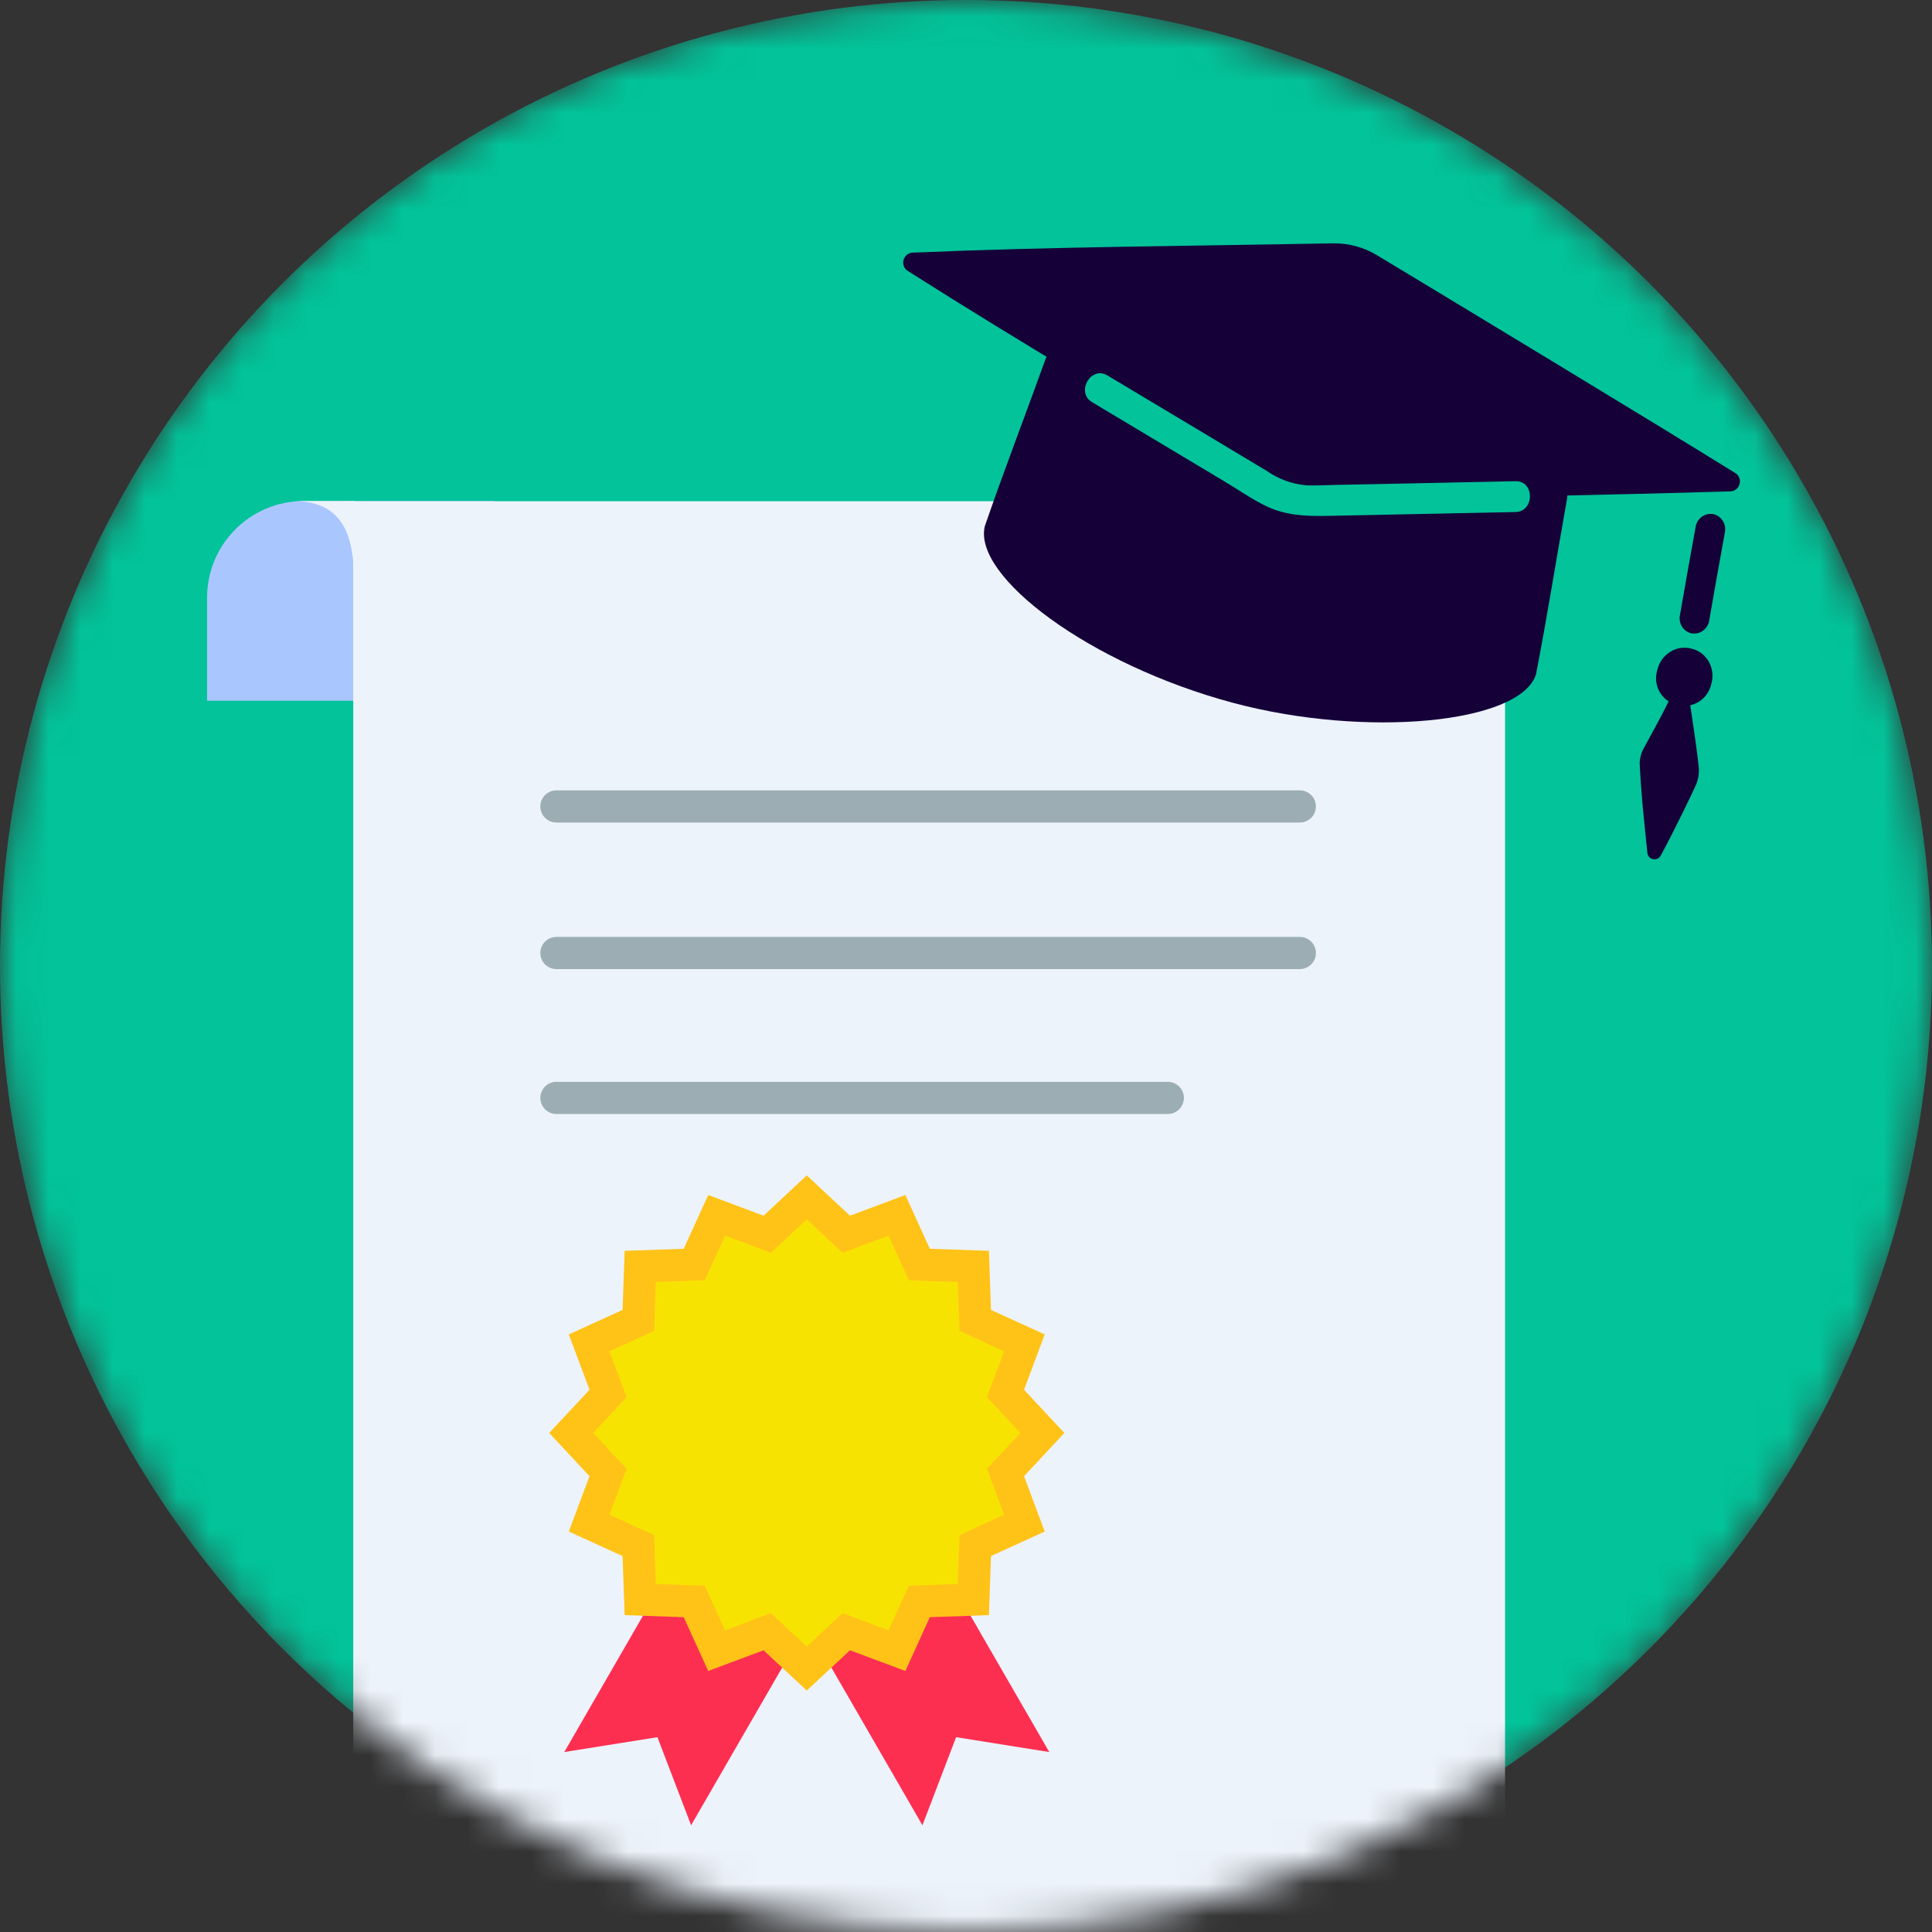
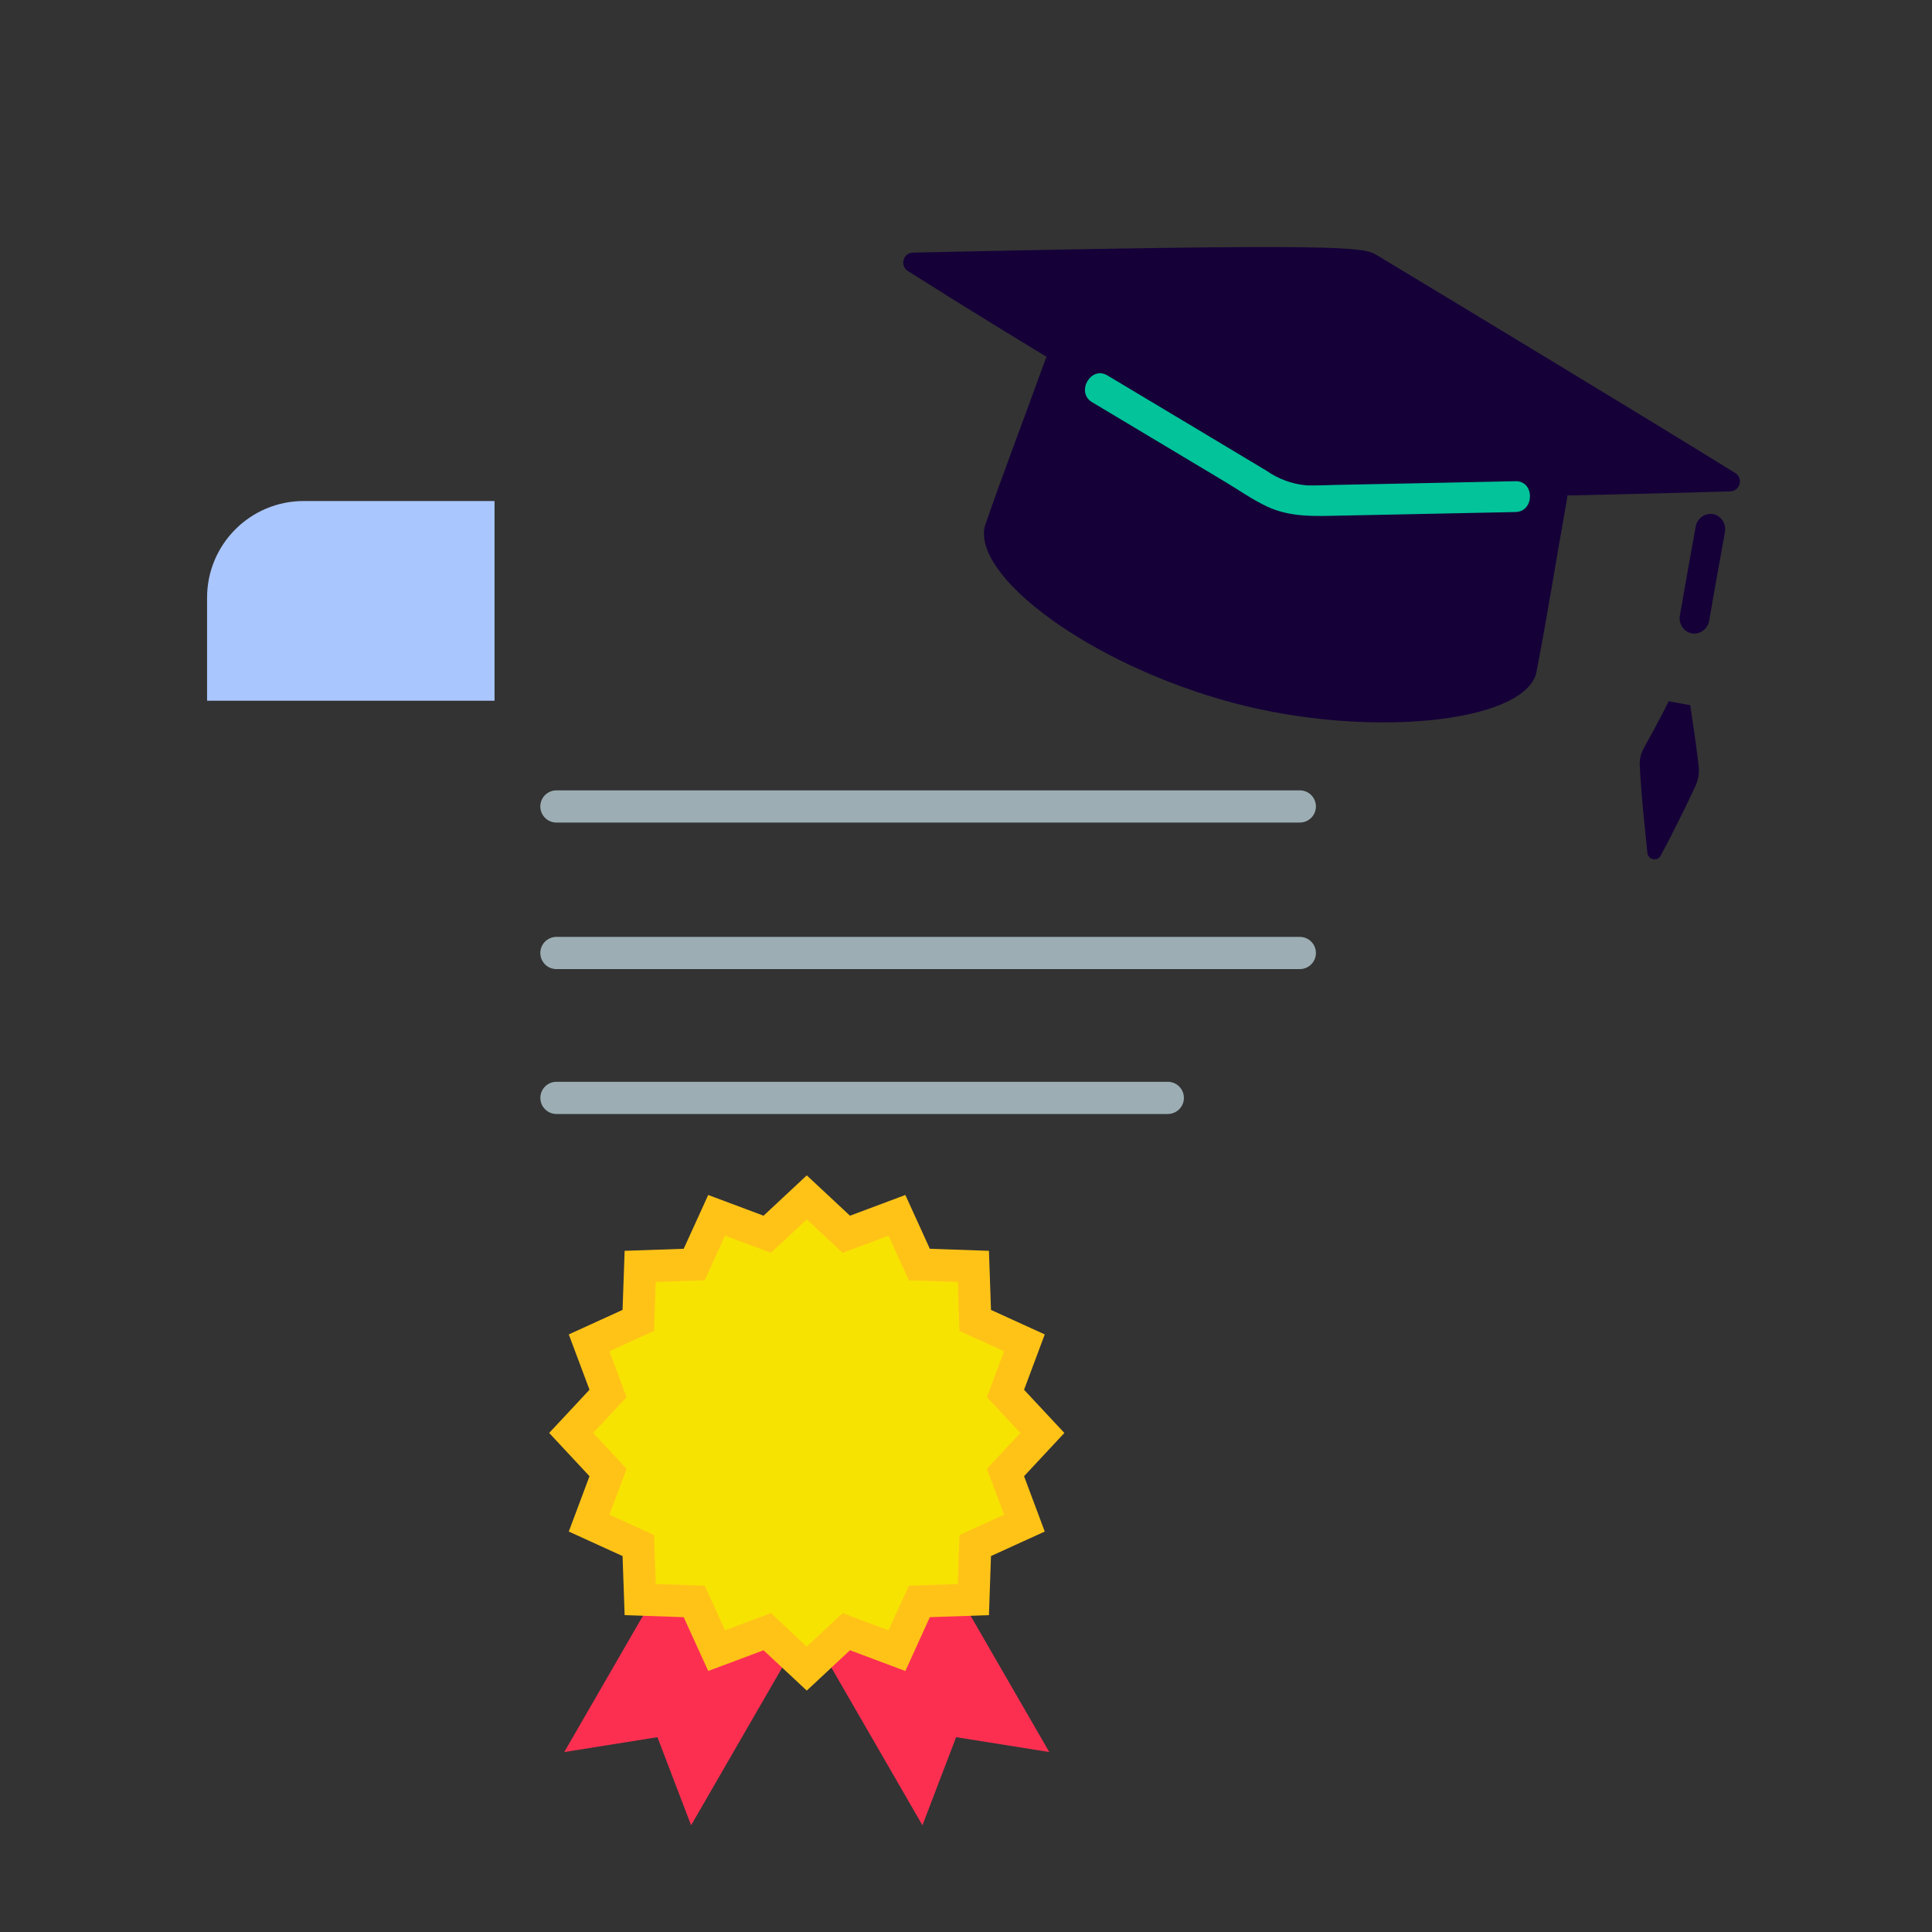
<svg xmlns="http://www.w3.org/2000/svg" width="60" height="60" viewBox="0 0 60 60" fill="none">
  <rect x="0" y="0" width="60" height="60" fill="#333333" stroke="none" />
  <mask id="mask0_19805_27682" style="mask-type:alpha" maskUnits="userSpaceOnUse" x="0" y="0" width="60" height="60">
    <circle cx="30" cy="30" r="30" fill="#D9D9D9" />
  </mask>
  <g mask="url(#mask0_19805_27682)">
-     <circle cx="30" cy="30" r="30" fill="#02C39A" />
    <path d="M6.431 18.561L6.431 21.762L15.358 21.762L15.358 15.56L9.431 15.56C7.774 15.56 6.431 16.904 6.431 18.561Z" fill="#AAC6FF" />
-     <path d="M10.97 15.567L10.97 60.437C10.97 61.542 11.865 62.437 12.97 62.437L44.741 62.437C45.846 62.437 46.741 61.542 46.741 60.437L46.741 17.567C46.741 16.463 45.846 15.567 44.741 15.567L10.97 15.567Z" fill="#EDF3FB" />
    <path d="M17.28 25.045H40.367" stroke="#9CAEB4" stroke-linecap="round" stroke-linejoin="round" />
    <path d="M17.28 29.596H40.367" stroke="#9CAEB4" stroke-linecap="round" stroke-linejoin="round" />
    <path d="M17.281 34.096H36.267" stroke="#9CAEB4" stroke-linecap="round" stroke-linejoin="round" />
    <path d="M20.936 48.502L17.524 54.411L20.417 53.95L21.463 56.685L24.875 50.777L20.936 48.502Z" fill="#FD2F51" />
    <path d="M29.174 48.502L32.586 54.411L29.693 53.95L28.647 56.685L25.235 50.777L29.174 48.502Z" fill="#FD2F51" />
    <path d="M26.056 38.12L26.283 38.331L26.573 38.223L27.855 37.743L28.422 38.989L28.551 39.271L28.86 39.282L30.229 39.329L30.276 40.697L30.287 41.007L30.568 41.135L31.814 41.703L31.335 42.985L31.226 43.275L31.437 43.501L32.371 44.502L31.437 45.504L31.226 45.73L31.335 46.02L31.814 47.302L30.568 47.87L30.287 47.998L30.276 48.307L30.229 49.676L28.86 49.723L28.551 49.734L28.422 50.016L27.855 51.262L26.573 50.782L26.283 50.673L26.056 50.885L25.055 51.819L24.054 50.885L23.828 50.673L23.538 50.782L22.256 51.262L21.688 50.016L21.56 49.734L21.25 49.723L19.882 49.676L19.834 48.307L19.824 47.998L19.542 47.87L18.296 47.302L18.776 46.02L18.884 45.73L18.673 45.504L17.739 44.502L18.673 43.501L18.884 43.275L18.776 42.985L18.296 41.703L19.542 41.135L19.824 41.007L19.834 40.697L19.882 39.329L21.25 39.282L21.56 39.271L21.688 38.989L22.256 37.743L23.538 38.223L23.828 38.331L24.054 38.12L25.055 37.186L26.056 38.12Z" fill="#F7E302" stroke="#FFC317" />
-     <path d="M11.015 15.559L11.015 18.127C10.961 17.074 10.941 15.559 9.1 15.56L11.015 15.559Z" fill="#EDF3FB" />
    <path d="M41.19 11C46.126 12.323 48.943 14.13 48.656 15.547C48.36 17.186 48.033 19.25 47.704 20.93C47.248 22.469 42.421 22.933 38.289 21.826C33.842 20.634 30.209 17.903 30.584 16.343C31.14 14.723 31.889 12.772 32.451 11.205C32.911 9.835 36.254 9.677 41.19 11Z" fill="#150038" />
-     <path d="M28.338 7.846C32.702 7.661 36.821 7.644 41.388 7.557C41.87 7.548 42.343 7.674 42.756 7.922C44.924 9.229 51.28 13.07 53.895 14.694C53.949 14.727 53.991 14.778 54.015 14.839C54.038 14.9 54.041 14.967 54.024 15.031C54.007 15.095 53.971 15.151 53.92 15.193C53.869 15.233 53.807 15.257 53.744 15.259C50.667 15.357 43.242 15.505 40.711 15.553C40.229 15.562 39.756 15.435 39.344 15.185C35.433 12.827 31.873 10.752 28.187 8.411C28.133 8.376 28.092 8.325 28.07 8.265C28.047 8.204 28.044 8.137 28.061 8.074C28.078 8.011 28.114 7.955 28.164 7.914C28.214 7.872 28.275 7.849 28.338 7.846Z" fill="#150038" />
+     <path d="M28.338 7.846C41.87 7.548 42.343 7.674 42.756 7.922C44.924 9.229 51.28 13.07 53.895 14.694C53.949 14.727 53.991 14.778 54.015 14.839C54.038 14.9 54.041 14.967 54.024 15.031C54.007 15.095 53.971 15.151 53.92 15.193C53.869 15.233 53.807 15.257 53.744 15.259C50.667 15.357 43.242 15.505 40.711 15.553C40.229 15.562 39.756 15.435 39.344 15.185C35.433 12.827 31.873 10.752 28.187 8.411C28.133 8.376 28.092 8.325 28.07 8.265C28.047 8.204 28.044 8.137 28.061 8.074C28.078 8.011 28.114 7.955 28.164 7.914C28.214 7.872 28.275 7.849 28.338 7.846Z" fill="#150038" />
    <path d="M53.563 16.558C53.394 17.477 53.233 18.398 53.072 19.318C53.038 19.441 52.959 19.546 52.852 19.61C52.745 19.674 52.619 19.693 52.5 19.662C52.383 19.627 52.284 19.547 52.224 19.439C52.164 19.33 52.147 19.201 52.177 19.078C52.338 18.158 52.499 17.237 52.668 16.318C52.701 16.196 52.78 16.091 52.887 16.026C52.994 15.962 53.121 15.943 53.239 15.975C53.356 16.009 53.455 16.089 53.515 16.198C53.576 16.306 53.593 16.435 53.563 16.558Z" fill="#150038" />
    <path d="M51.822 21.778C51.562 22.321 51.103 23.127 51.057 23.223C50.975 23.365 50.929 23.525 50.921 23.688C50.967 24.686 51.068 25.559 51.163 26.503C51.171 26.547 51.191 26.587 51.221 26.618C51.251 26.65 51.289 26.672 51.331 26.681C51.373 26.691 51.417 26.688 51.458 26.673C51.498 26.658 51.534 26.631 51.561 26.596C52.014 25.765 52.542 24.658 52.655 24.407C52.73 24.243 52.766 24.064 52.761 23.884C52.721 23.421 52.572 22.434 52.492 21.901" fill="#150038" />
-     <path d="M52.543 20.147C52.654 20.174 52.757 20.224 52.848 20.294C52.939 20.364 53.014 20.452 53.071 20.553C53.127 20.655 53.163 20.767 53.177 20.884C53.19 21 53.18 21.119 53.148 21.232C53.123 21.35 53.074 21.461 53.005 21.558C52.937 21.656 52.849 21.738 52.748 21.8C52.647 21.861 52.535 21.901 52.42 21.915C52.304 21.93 52.188 21.92 52.077 21.885C51.963 21.861 51.856 21.812 51.763 21.742C51.67 21.672 51.592 21.582 51.535 21.478C51.479 21.374 51.444 21.258 51.434 21.139C51.424 21.019 51.438 20.899 51.477 20.784C51.505 20.67 51.556 20.562 51.626 20.468C51.696 20.374 51.783 20.294 51.883 20.235C51.982 20.175 52.092 20.137 52.205 20.122C52.319 20.107 52.434 20.115 52.543 20.147Z" fill="#150038" />
    <path d="M47.065 15.902C45.258 15.941 43.452 15.978 41.646 16.013C40.85 16.028 40.083 16.076 39.344 15.728C38.893 15.515 38.47 15.217 38.041 14.96C37.612 14.703 37.181 14.445 36.751 14.187C35.806 13.621 34.86 13.055 33.914 12.489C33.402 12.182 33.877 11.351 34.391 11.659C36.039 12.648 37.69 13.63 39.336 14.621C39.704 14.879 40.131 15.034 40.578 15.073C40.88 15.083 41.185 15.065 41.488 15.059C42.267 15.044 43.046 15.028 43.825 15.012C44.905 14.99 45.986 14.968 47.067 14.944C47.665 14.931 47.663 15.889 47.065 15.902Z" fill="#02C39A" />
  </g>
</svg>